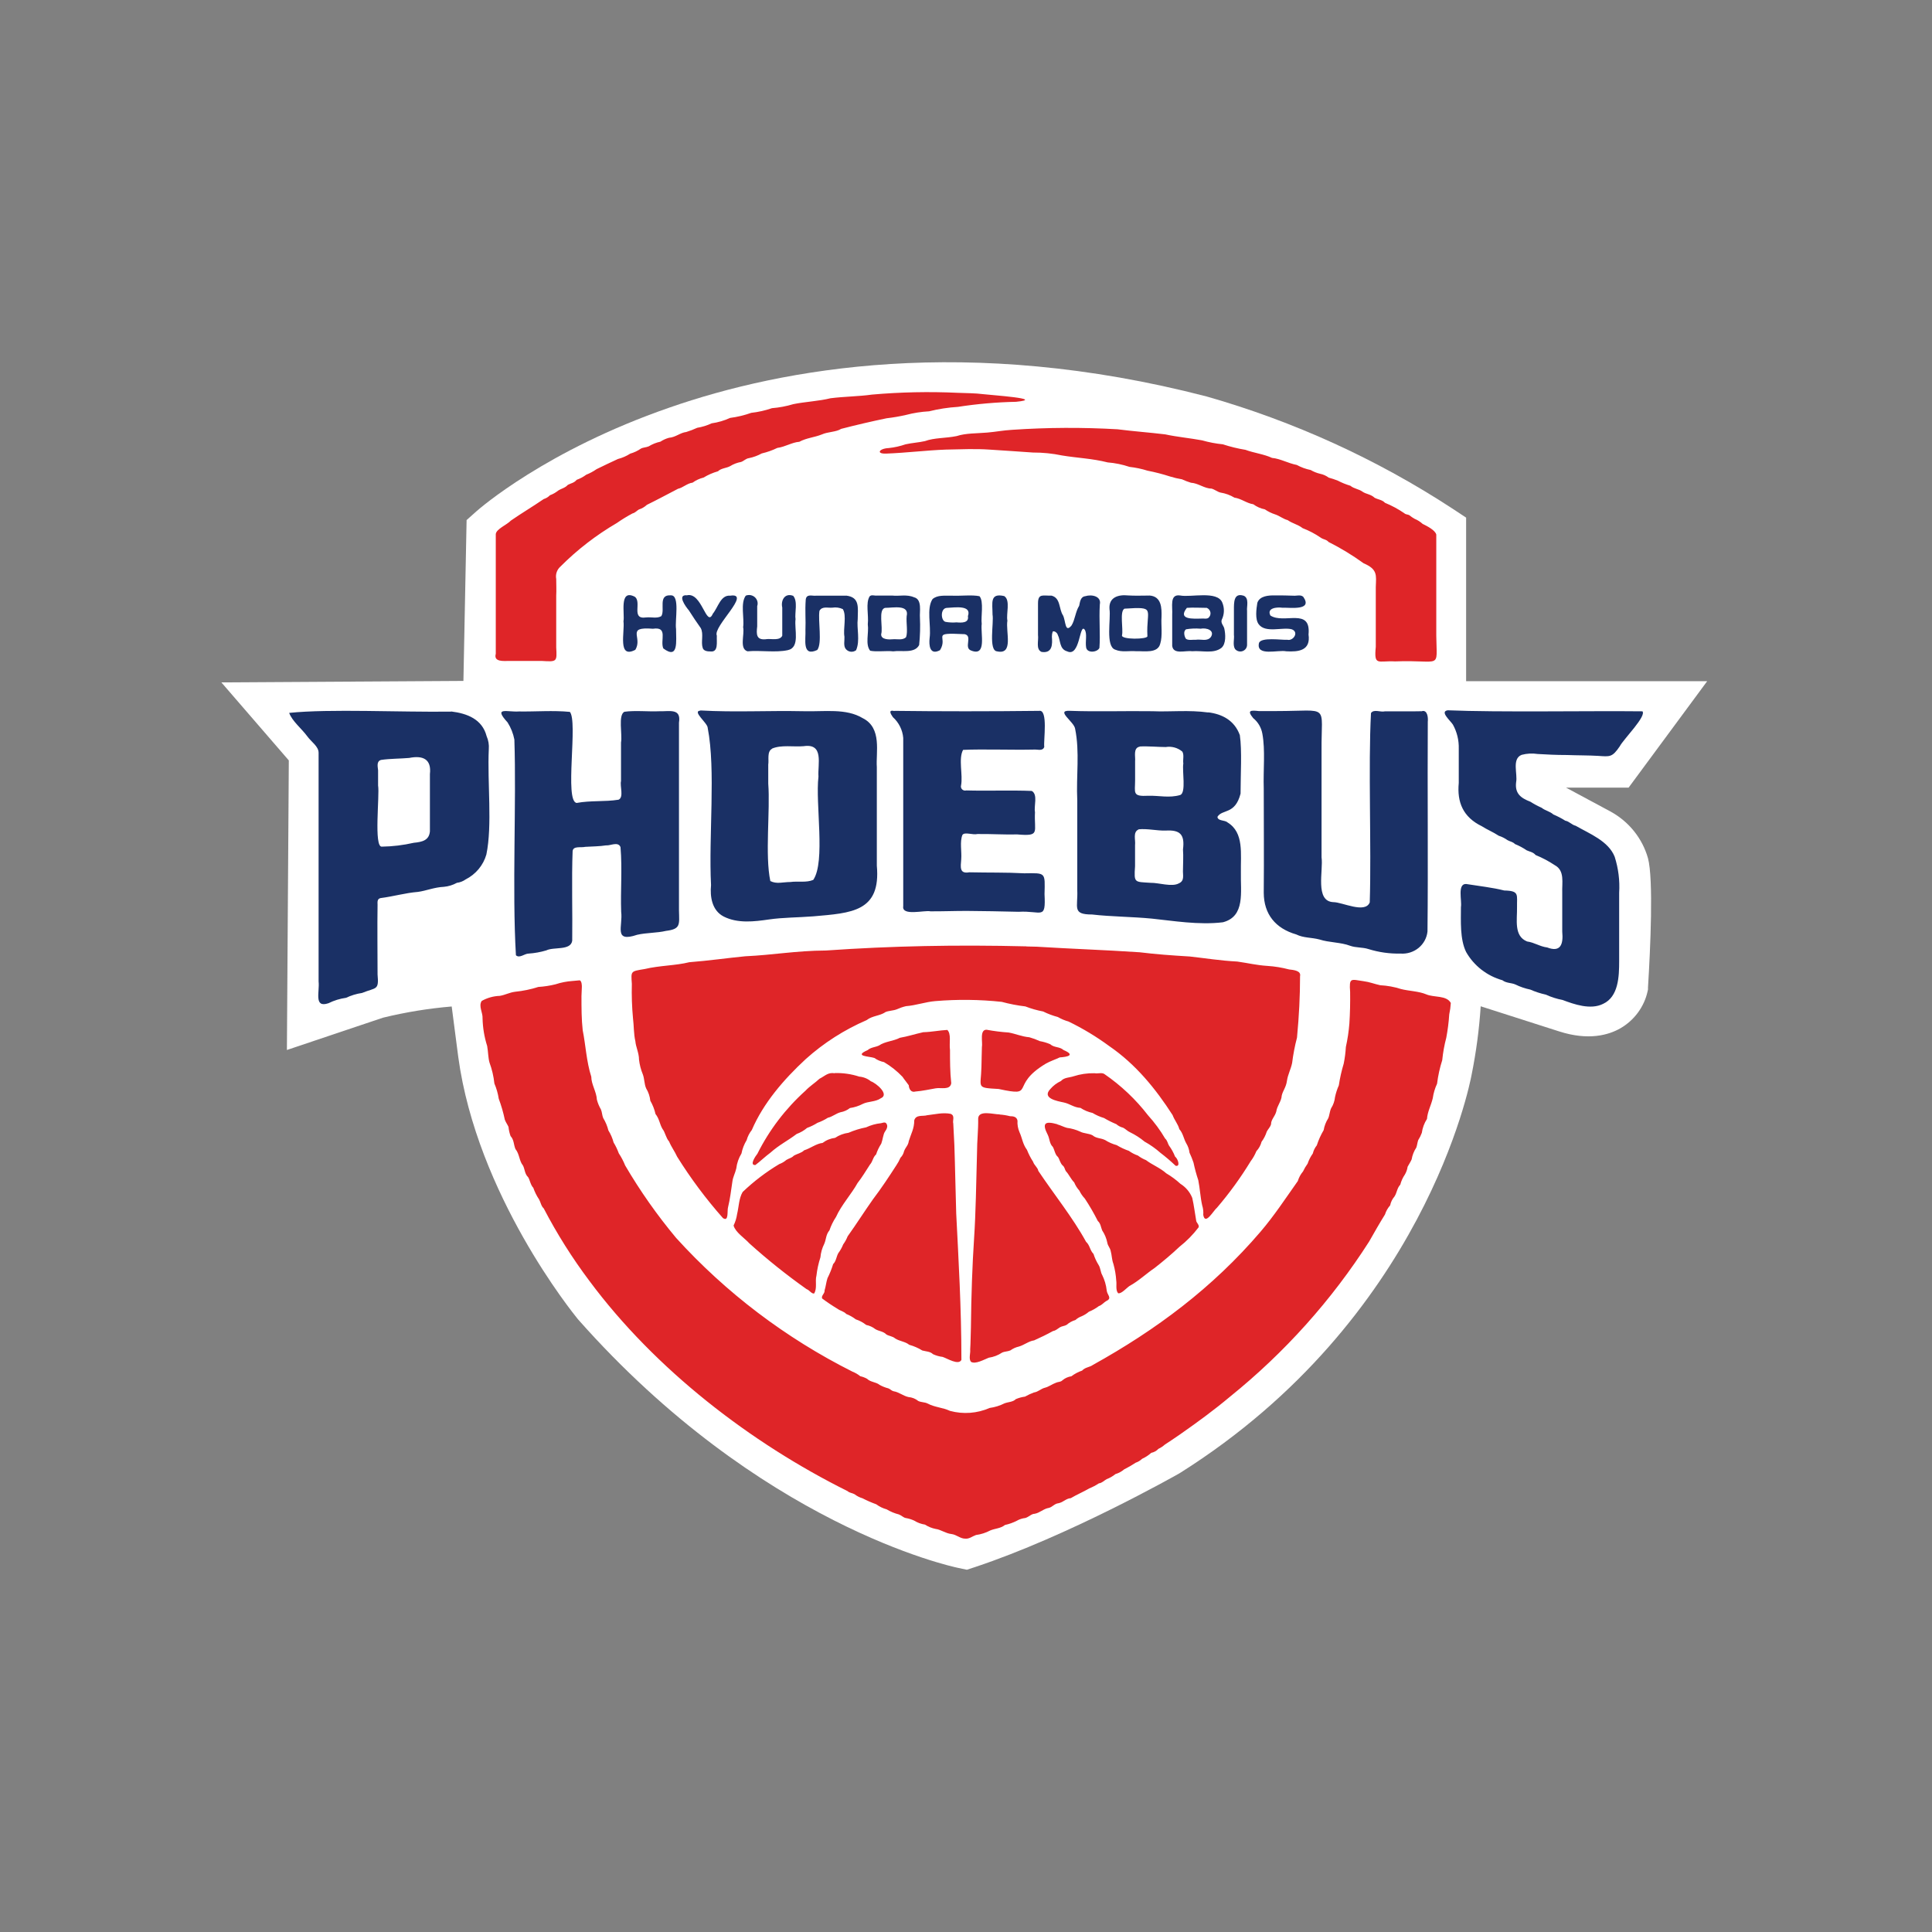
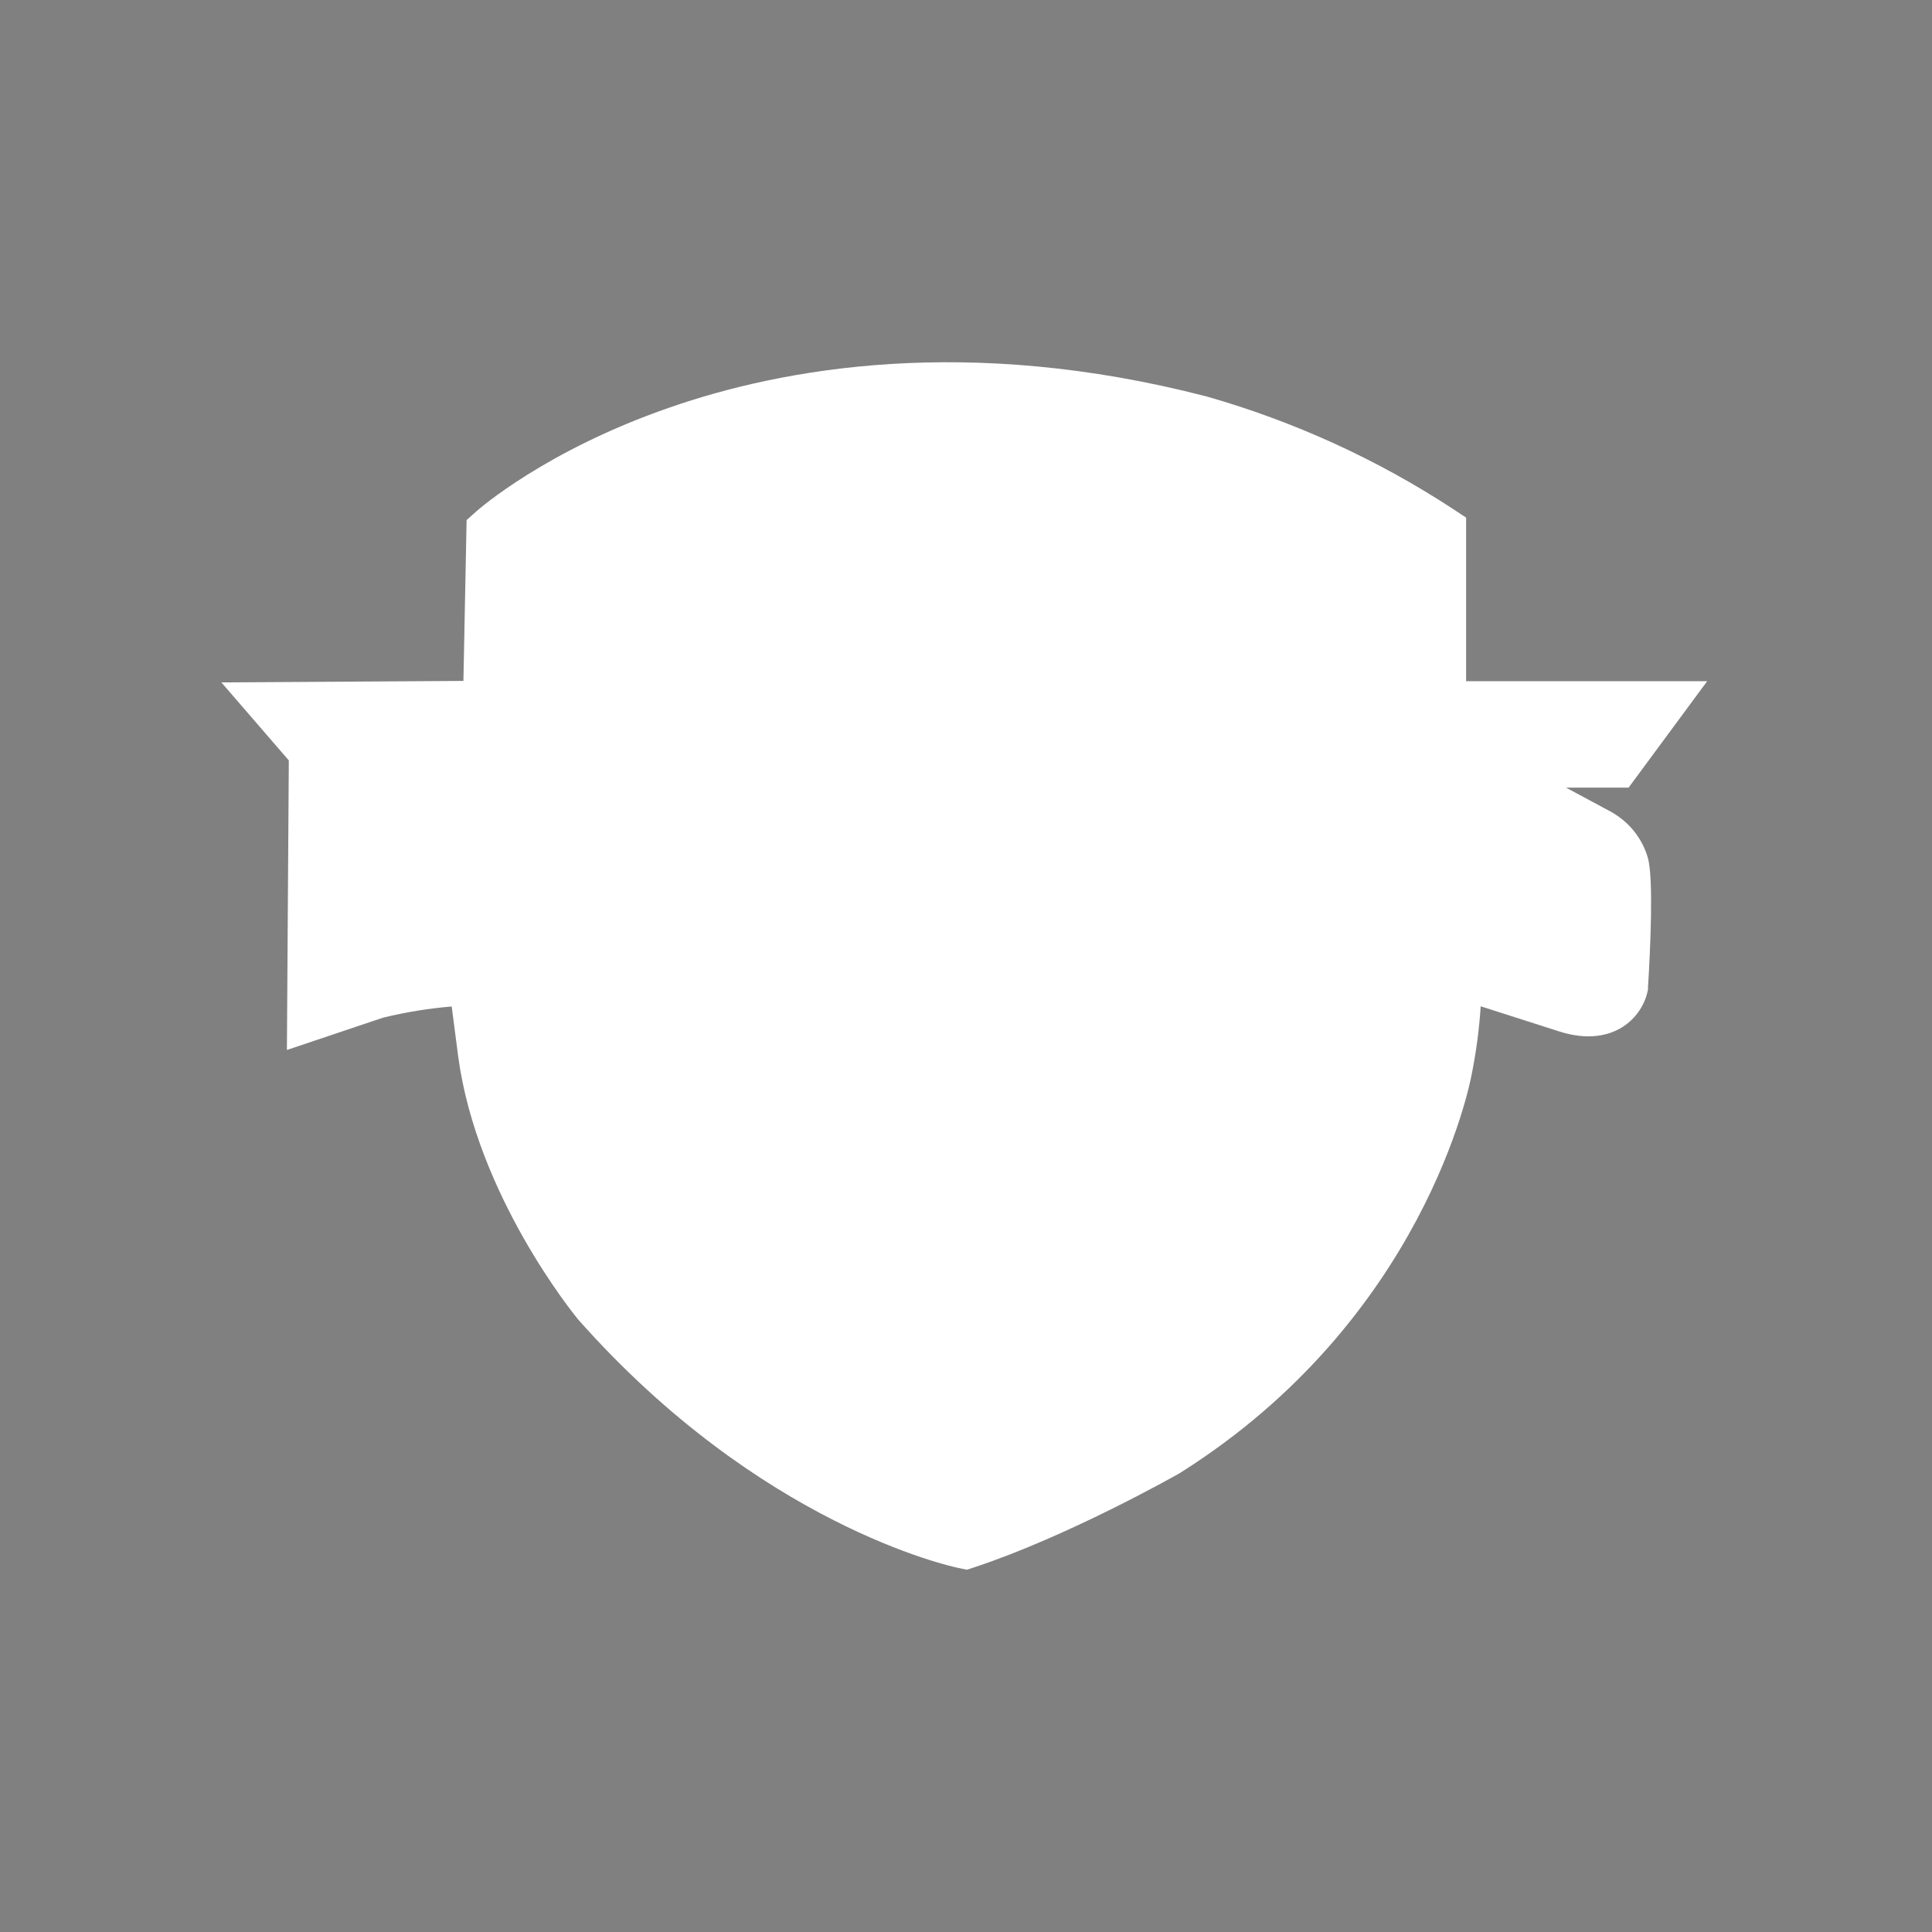
<svg xmlns="http://www.w3.org/2000/svg" width="96" height="96" viewBox="0 0 96 96" fill="none">
  <rect x="0" y="0" width="96" height="96" fill="#808080" stroke="none" />
  <path d="M48.044 78L47.629 77.912C47.229 77.831 37.756 75.766 28.734 65.571L28.698 65.528C28.494 65.276 23.703 59.383 22.77 52.515L22.445 50.012C21.294 50.108 20.153 50.295 19.032 50.568L14.256 52.173L14.351 37.785L11 33.908L23.027 33.835L23.185 25.842L23.677 25.403C23.816 25.282 27.118 22.381 33.263 20.253C38.875 18.299 48.062 16.616 59.957 19.701C64.296 20.938 68.416 22.817 72.173 25.273L72.851 25.721V33.848H84.829L80.924 39.137H77.815L80.014 40.318C80.469 40.565 80.87 40.898 81.192 41.298C81.513 41.699 81.75 42.157 81.888 42.648C82.164 43.688 82.009 47.113 81.888 49.065V49.166L81.867 49.264C81.783 49.643 81.619 50.002 81.387 50.317C81.155 50.632 80.859 50.897 80.517 51.095C79.937 51.427 78.939 51.722 77.467 51.248L73.575 50.002C73.501 51.144 73.35 52.279 73.124 53.402C73.036 53.873 70.768 65.546 58.643 73.185L58.581 73.222C58.359 73.348 53.083 76.328 48.448 77.867L48.044 78Z" fill="white" />
-   <path fill-rule="evenodd" clip-rule="evenodd" d="M34.132 29.58C34.885 29.404 35.099 31.23 35.421 30.494C35.679 30.182 35.81 29.557 36.277 29.6C37.383 29.429 35.405 31.136 35.619 31.585C35.601 31.899 35.712 32.421 35.297 32.37C35.171 32.37 34.957 32.355 34.916 32.189C34.82 31.899 34.975 31.499 34.82 31.209C34.619 30.927 34.416 30.623 34.23 30.33C34.057 30.129 33.635 29.535 34.132 29.58ZM52.243 29.595C52.712 29.711 52.606 30.257 52.82 30.577C52.959 30.849 52.913 31.481 53.243 31.081C53.418 30.802 53.434 30.404 53.624 30.099C53.663 29.922 53.684 29.655 53.923 29.625C54.248 29.522 54.738 29.625 54.65 30.036C54.604 30.809 54.681 31.502 54.63 32.194C54.534 32.413 54.024 32.474 53.97 32.176C53.916 31.879 54.037 31.471 53.89 31.277C53.632 30.973 53.673 32.673 53.026 32.365C52.634 32.255 52.704 31.824 52.565 31.557C52.529 31.419 52.366 31.333 52.307 31.386C52.28 31.467 52.267 31.552 52.268 31.638C52.297 31.998 52.304 32.481 51.753 32.393C51.459 32.262 51.616 31.837 51.578 31.547C51.578 30.937 51.578 30.487 51.578 29.978C51.578 29.469 51.835 29.613 52.243 29.595ZM39.403 29.595C39.661 29.87 39.478 30.459 39.53 30.766C39.463 31.27 39.767 32.172 39.148 32.305C38.529 32.438 37.816 32.305 37.143 32.363C36.725 32.237 37.006 31.527 36.926 31.164C36.991 30.706 36.782 29.983 37.055 29.598C37.131 29.567 37.214 29.558 37.295 29.572C37.376 29.587 37.451 29.623 37.511 29.678C37.571 29.733 37.613 29.803 37.634 29.881C37.654 29.959 37.651 30.04 37.625 30.116C37.625 30.413 37.625 30.842 37.625 31.124C37.581 31.514 37.563 31.839 38.117 31.756C38.308 31.733 38.756 31.847 38.87 31.587C38.87 31.159 38.87 30.643 38.87 30.187C38.79 29.852 38.983 29.449 39.403 29.603V29.595ZM61.785 29.595C62.092 29.713 61.937 30.154 61.966 30.351C61.966 30.897 61.966 31.491 61.966 32.046C61.965 32.114 61.943 32.18 61.903 32.236C61.862 32.291 61.804 32.333 61.738 32.355C61.672 32.377 61.6 32.378 61.533 32.358C61.467 32.338 61.408 32.299 61.365 32.245C61.244 32.043 61.342 31.741 61.313 31.547C61.313 31.194 61.313 30.696 61.313 30.315C61.313 29.935 61.3 29.449 61.785 29.598V29.595ZM31.513 29.635C31.936 29.87 31.317 30.796 32.101 30.68C32.4 30.653 32.632 30.744 32.859 30.617C33.062 30.305 32.673 29.535 33.336 29.582C33.8 29.565 33.526 30.842 33.593 31.252C33.593 31.859 33.725 32.794 32.959 32.219C32.789 31.826 33.217 31.126 32.444 31.242C31.07 31.134 31.956 31.665 31.567 32.29C30.673 32.756 31.052 31.396 30.98 30.872C31.052 30.509 30.758 29.275 31.513 29.638V29.635ZM42.045 29.595C42.726 29.676 42.628 30.174 42.62 30.761C42.563 31.225 42.749 31.829 42.538 32.31C42.5 32.339 42.456 32.361 42.409 32.373C42.362 32.385 42.313 32.389 42.265 32.382C42.217 32.376 42.171 32.36 42.129 32.336C42.088 32.312 42.051 32.28 42.022 32.242C41.901 32.086 41.971 31.824 41.96 31.638C41.886 31.252 42.081 30.587 41.88 30.267C41.721 30.192 41.54 30.166 41.365 30.194C41.133 30.217 40.849 30.109 40.718 30.353C40.641 30.857 40.865 31.957 40.61 32.297C39.836 32.658 40.048 31.764 40.022 31.29C40.045 30.832 39.994 30.376 40.037 29.791C40.074 29.494 40.362 29.62 40.532 29.6C41.069 29.6 41.561 29.595 42.045 29.598V29.595ZM45.427 29.681C45.832 29.791 45.685 30.409 45.711 30.688C45.732 31.143 45.719 31.598 45.672 32.051C45.448 32.486 44.793 32.303 44.383 32.365C44.048 32.325 43.571 32.401 43.239 32.335C42.981 32.02 43.182 31.446 43.12 31.023C43.172 30.542 43.004 29.975 43.211 29.633C43.306 29.535 43.445 29.61 43.587 29.593C43.87 29.593 44.064 29.593 44.337 29.593C44.677 29.635 45.061 29.517 45.427 29.683V29.681ZM57.102 29.59C57.725 29.623 57.728 30.222 57.715 30.668C57.687 31.041 57.774 31.597 57.653 31.98C57.532 32.484 56.854 32.343 56.447 32.358C56.089 32.33 55.748 32.423 55.416 32.282C54.918 32.124 55.207 30.744 55.13 30.267C55.083 29.671 55.578 29.537 56.055 29.587C56.395 29.608 56.73 29.595 57.102 29.593V29.59ZM58.648 29.59C59.164 29.693 60.486 29.338 60.733 29.938C60.791 30.074 60.819 30.222 60.814 30.37C60.81 30.518 60.773 30.663 60.708 30.796C60.646 30.957 60.803 31.093 60.834 31.227C60.898 31.514 60.929 31.983 60.697 32.189C60.303 32.499 59.736 32.318 59.233 32.36C58.901 32.31 58.3 32.544 58.246 32.091C58.246 31.552 58.246 31.066 58.246 30.552C58.274 30.147 58.099 29.502 58.648 29.59ZM64.762 29.66C65.239 30.356 64.118 30.184 63.708 30.197C63.43 30.159 62.935 30.215 63.126 30.585C63.801 31.026 65.151 30.164 65.02 31.529C65.136 32.33 64.525 32.398 63.914 32.363C63.517 32.275 62.404 32.637 62.558 31.952C62.659 31.645 63.68 31.809 63.974 31.791C64.257 31.857 64.559 31.419 64.195 31.272C63.744 31.141 62.888 31.479 62.545 31.02C62.355 30.769 62.427 30.265 62.476 29.955C62.594 29.605 63.038 29.582 63.342 29.585C63.646 29.587 64.012 29.585 64.283 29.6C64.409 29.615 64.639 29.532 64.762 29.66ZM48.67 29.625C48.897 29.877 48.732 30.663 48.781 30.998C48.714 31.476 49.051 32.648 48.25 32.323C47.876 32.184 48.345 31.607 47.938 31.512C46.175 31.424 47.149 31.6 46.708 32.307C46.193 32.582 46.152 32.056 46.193 31.698C46.275 31.088 46.025 30.242 46.337 29.769C46.577 29.557 46.946 29.605 47.26 29.598C47.77 29.62 48.286 29.547 48.67 29.625ZM49.907 29.625C50.217 29.827 49.987 30.517 50.057 30.837C49.964 31.398 50.382 32.552 49.541 32.365C49.108 32.325 49.392 30.927 49.319 30.542C49.317 29.953 49.17 29.449 49.907 29.62V29.625ZM58.975 30.204C59.287 30.179 59.638 30.204 59.965 30.204C60.013 30.225 60.055 30.257 60.087 30.297C60.119 30.338 60.139 30.386 60.147 30.436C60.154 30.487 60.148 30.539 60.129 30.586C60.109 30.634 60.078 30.676 60.037 30.708C59.937 30.766 59.839 30.726 59.72 30.736C59.292 30.744 58.499 30.806 58.975 30.204ZM43.989 30.204C44.381 30.204 45.195 30.021 45.051 30.62C45.023 30.955 45.115 31.376 45.025 31.655C44.87 31.831 44.548 31.746 44.378 31.764C44.208 31.781 43.767 31.799 43.785 31.512C43.888 31.194 43.62 30.26 43.989 30.204ZM47.064 30.204C47.459 30.184 48.296 30.053 48.095 30.617C48.16 30.97 47.758 30.945 47.531 30.925C47.348 30.941 47.164 30.933 46.984 30.9C46.739 30.844 46.714 30.204 47.064 30.204ZM55.864 30.245C57.486 30.139 56.944 30.245 57.014 31.612C57.029 31.776 55.676 31.791 55.753 31.562C55.82 31.262 55.63 30.391 55.864 30.252V30.245ZM58.921 31.272C59.164 31.23 59.412 31.219 59.659 31.24C59.952 31.182 60.367 31.32 60.174 31.643C59.994 31.895 59.676 31.748 59.426 31.789C59.308 31.776 59.048 31.837 58.929 31.741C58.854 31.64 58.785 31.376 58.924 31.28L58.921 31.272ZM52.31 31.393C52.31 31.393 52.307 31.401 52.312 31.401L52.31 31.393ZM34.8 35.302C36.532 35.4 38.13 35.302 39.955 35.34C40.971 35.367 42.04 35.186 42.868 35.685C43.842 36.168 43.515 37.4 43.569 38.115C43.569 38.893 43.569 39.611 43.569 40.402C43.569 41.193 43.569 42.228 43.569 43.014C43.778 45.313 42.303 45.366 40.419 45.532C39.607 45.595 38.921 45.585 38.205 45.688C37.488 45.792 36.658 45.897 35.96 45.542C35.372 45.24 35.276 44.55 35.331 43.981C35.207 41.528 35.573 38.261 35.166 36.173C35.173 35.932 34.367 35.337 34.802 35.31L34.8 35.302ZM28.309 35.365C28.737 35.813 28.031 39.815 28.654 39.898C29.358 39.767 30.041 39.848 30.735 39.737C31.011 39.616 30.794 39.062 30.858 38.813C30.858 38.203 30.858 37.518 30.858 36.891C30.933 36.513 30.701 35.511 31.031 35.367C31.547 35.292 32.243 35.367 32.74 35.342C33.271 35.357 33.856 35.176 33.738 35.906C33.738 36.931 33.738 37.669 33.738 38.475C33.738 39.394 33.738 40.317 33.738 41.246C33.738 42.22 33.738 43.245 33.738 44.24C33.738 44.56 33.738 44.925 33.738 45.248C33.753 45.945 33.83 46.164 33.093 46.255C32.652 46.361 32.121 46.343 31.66 46.449C30.467 46.852 30.959 46.028 30.866 45.306C30.828 44.25 30.925 43.188 30.833 42.094C30.717 41.795 30.317 42.034 30.113 42.006C29.807 42.057 29.41 42.059 29.082 42.079C28.866 42.132 28.477 42.019 28.453 42.296C28.399 43.618 28.453 45.454 28.433 46.744C28.358 47.247 27.518 47.038 27.144 47.225C26.859 47.31 26.565 47.363 26.268 47.383C26.059 47.383 25.817 47.635 25.636 47.466C25.443 44.192 25.664 39.923 25.559 36.748C25.501 36.446 25.386 36.157 25.221 35.896C24.492 35.098 25.201 35.393 25.786 35.352C26.618 35.365 27.484 35.292 28.312 35.373L28.309 35.365ZM81.605 35.337C81.845 35.566 80.667 36.73 80.486 37.083C80.11 37.637 79.999 37.599 79.406 37.559C78.957 37.531 78.357 37.536 77.859 37.516C77.31 37.516 76.893 37.493 76.403 37.465C76.138 37.424 75.868 37.439 75.609 37.508C75.112 37.705 75.416 38.453 75.336 38.861C75.264 39.43 75.568 39.654 76.045 39.838C76.223 39.952 76.41 40.052 76.604 40.138C76.784 40.284 77.009 40.311 77.187 40.472C77.393 40.558 77.591 40.661 77.779 40.78C77.975 40.812 78.102 40.989 78.295 41.032C78.983 41.429 79.921 41.787 80.233 42.573C80.417 43.152 80.493 43.759 80.455 44.364C80.455 44.95 80.455 45.575 80.455 46.106V47.761C80.455 48.517 80.424 49.524 79.661 49.879C79.035 50.197 78.205 49.899 77.643 49.688C77.356 49.634 77.077 49.545 76.813 49.423C76.547 49.366 76.288 49.281 76.04 49.172C75.784 49.119 75.536 49.035 75.302 48.92C75.101 48.829 74.849 48.859 74.655 48.708C73.888 48.492 73.239 47.988 72.851 47.305C72.537 46.671 72.593 45.749 72.593 45.069C72.65 44.754 72.403 43.908 72.851 43.925C73.506 44.029 74.186 44.104 74.743 44.248C75.516 44.263 75.367 44.462 75.38 45.079C75.392 45.696 75.212 46.514 75.88 46.781C76.248 46.832 76.511 47.033 76.88 47.079C77.535 47.33 77.689 46.94 77.627 46.293C77.627 45.714 77.627 45.091 77.627 44.364C77.607 43.86 77.764 43.263 77.254 42.989C76.955 42.79 76.636 42.621 76.302 42.485C76.179 42.336 76.014 42.324 75.862 42.253C75.68 42.129 75.484 42.024 75.279 41.941C75.163 41.822 75.037 41.822 74.908 41.747C74.775 41.652 74.628 41.578 74.472 41.528C74.189 41.341 73.903 41.23 73.629 41.054C72.691 40.598 72.395 39.855 72.485 38.904C72.485 38.332 72.485 37.75 72.485 37.203C72.497 36.786 72.397 36.372 72.194 36.005C72.06 35.798 71.531 35.357 71.936 35.294C74.47 35.4 78.981 35.315 81.607 35.345L81.605 35.337ZM44.438 35.322C46.641 35.35 49.234 35.35 51.632 35.322C52.093 35.236 51.843 36.808 51.889 37.113C51.815 37.332 51.58 37.236 51.389 37.246C50.309 37.271 48.827 37.216 47.855 37.261C47.613 37.702 47.855 38.508 47.755 39.024C47.745 39.059 47.744 39.096 47.754 39.131C47.763 39.166 47.782 39.199 47.808 39.224C47.834 39.25 47.867 39.268 47.903 39.277C47.939 39.286 47.977 39.286 48.013 39.276C49 39.306 50.309 39.259 51.268 39.301C51.585 39.483 51.364 40.057 51.428 40.352C51.374 41.359 51.717 41.563 50.544 41.462C49.977 41.48 49.255 41.434 48.572 41.442C48.33 41.5 47.933 41.324 47.822 41.487C47.683 41.827 47.794 42.311 47.763 42.696C47.732 43.082 47.665 43.432 48.162 43.344C49.142 43.366 49.967 43.344 50.897 43.394C51.974 43.381 51.928 43.331 51.902 44.429C51.969 45.739 51.768 45.24 50.614 45.306C49.68 45.285 48.868 45.268 48.036 45.263C47.407 45.263 46.791 45.288 46.231 45.283C45.948 45.215 44.801 45.535 44.881 45.031C44.881 42.573 44.881 39.43 44.881 36.667C44.848 36.271 44.664 35.902 44.365 35.632C44.236 35.448 44.141 35.259 44.44 35.33L44.438 35.322ZM60.035 35.395C60.721 35.481 61.339 35.788 61.607 36.529C61.718 37.284 61.643 38.501 61.643 39.435C61.37 40.495 60.736 40.19 60.494 40.588C60.512 40.807 60.855 40.737 60.994 40.865C61.826 41.369 61.641 42.437 61.659 43.354C61.636 44.306 61.888 45.535 60.767 45.827C59.568 45.975 58.259 45.749 57.241 45.646C56.261 45.55 55.207 45.55 54.264 45.441C53.258 45.441 53.568 45.091 53.529 44.23C53.529 42.8 53.529 41.165 53.529 39.78C53.47 38.536 53.66 37.382 53.421 36.206C53.367 35.861 52.446 35.294 53.142 35.32C54.477 35.37 55.916 35.32 57.267 35.34C58.145 35.378 59.073 35.269 60.037 35.403L60.035 35.395ZM70.665 35.332C70.923 35.277 70.969 35.637 70.946 35.864C70.925 39.105 70.967 43.041 70.931 46.285C70.898 46.603 70.74 46.895 70.489 47.101C70.239 47.306 69.916 47.407 69.59 47.383C69.051 47.395 68.514 47.319 68 47.159C67.698 47.061 67.384 47.101 67.082 46.993C66.629 46.819 66.036 46.837 65.567 46.683C65.157 46.575 64.775 46.613 64.409 46.431C63.378 46.134 62.801 45.424 62.795 44.364C62.811 42.538 62.795 41.017 62.795 39.191C62.765 38.256 62.878 37.274 62.726 36.458C62.673 36.154 62.512 35.879 62.27 35.682C61.95 35.292 62.143 35.289 62.543 35.332C62.816 35.332 63.164 35.332 63.432 35.332C66.113 35.332 65.646 34.934 65.667 37.304V42.596C65.765 43.25 65.322 44.792 66.257 44.827C66.703 44.827 67.832 45.411 68.062 44.84C68.149 42.097 67.982 38.062 68.124 35.431C68.27 35.219 68.598 35.405 68.822 35.345C69.451 35.34 70.075 35.355 70.668 35.34L70.665 35.332ZM22.417 35.352C23.221 35.451 23.963 35.74 24.18 36.581C24.269 36.783 24.306 37.004 24.288 37.224C24.211 38.898 24.471 41.001 24.167 42.462C24.091 42.726 23.96 42.972 23.783 43.185C23.605 43.398 23.385 43.573 23.136 43.699C23.008 43.79 22.859 43.848 22.703 43.867C22.503 43.977 22.283 44.045 22.056 44.066C21.576 44.087 21.172 44.265 20.767 44.318C20.135 44.369 19.563 44.542 18.906 44.626C18.733 44.666 18.759 44.834 18.761 44.955C18.743 46.036 18.761 47.454 18.761 48.418C18.834 49.229 18.7 49.05 17.988 49.34C17.713 49.38 17.447 49.461 17.197 49.58C16.892 49.622 16.597 49.713 16.323 49.849C15.578 50.101 15.89 49.285 15.831 48.768C15.831 48.159 15.831 47.338 15.831 46.809C15.831 45.414 15.831 44.039 15.831 42.601C15.831 40.873 15.831 39.108 15.831 37.407C15.831 37.085 15.475 36.871 15.274 36.594C14.988 36.201 14.519 35.838 14.369 35.423C16.4 35.214 19.875 35.395 22.419 35.36L22.417 35.352ZM52.861 35.39V35.405C52.861 35.405 52.864 35.405 52.864 35.4L52.861 35.39ZM38.364 37.196C38.826 37.002 39.421 37.12 39.927 37.078C40.958 36.921 40.625 37.969 40.669 38.589C40.507 39.939 41.027 42.812 40.411 43.721C40.066 43.87 39.638 43.774 39.272 43.827C38.898 43.827 38.596 43.941 38.277 43.779C38.004 42.49 38.277 40.266 38.174 38.939C38.174 38.634 38.174 38.337 38.174 37.989C38.215 37.76 38.099 37.342 38.367 37.203L38.364 37.196ZM56.635 37.093C57.04 37.07 57.568 37.12 57.924 37.12C58.07 37.096 58.22 37.104 58.362 37.143C58.505 37.182 58.637 37.252 58.749 37.347C58.847 37.513 58.769 37.742 58.798 37.941C58.733 38.304 58.95 39.395 58.643 39.503C58.107 39.664 57.591 39.526 57.065 39.541C56.248 39.586 56.403 39.4 56.403 38.765V37.815C56.429 37.611 56.29 37.156 56.638 37.1L56.635 37.093ZM18.937 37.76C19.367 37.695 19.898 37.7 20.331 37.662C21.007 37.526 21.45 37.715 21.362 38.465C21.362 39.646 21.362 40.228 21.362 41.311C21.321 41.757 20.983 41.837 20.558 41.878C20.04 41.996 19.51 42.061 18.978 42.069C18.56 42.127 18.872 39.498 18.787 39.032C18.787 38.808 18.787 38.528 18.787 38.276C18.772 38.102 18.694 37.825 18.937 37.76ZM56.571 41.208C57.029 41.165 57.465 41.281 57.911 41.271C58.63 41.228 58.88 41.452 58.782 42.21C58.808 42.563 58.782 42.888 58.782 43.203C58.761 43.467 58.883 43.759 58.578 43.893C58.233 44.087 57.566 43.857 57.174 43.867C56.375 43.812 56.341 43.893 56.4 43.044C56.4 42.669 56.4 42.366 56.4 41.996C56.434 41.732 56.277 41.344 56.578 41.215L56.571 41.208Z" fill="#1A3065" />
-   <path fill-rule="evenodd" clip-rule="evenodd" d="M47.599 19.519C48.043 19.537 48.455 19.534 48.85 19.585C49.244 19.635 51.994 19.816 50.489 19.965C49.521 19.985 48.556 20.069 47.599 20.217C47.115 20.247 46.634 20.321 46.164 20.438C45.778 20.459 45.395 20.519 45.022 20.617C44.702 20.691 44.379 20.746 44.053 20.784C43.297 20.941 42.544 21.117 41.797 21.31C41.539 21.474 41.137 21.451 40.838 21.587C40.47 21.735 40.065 21.761 39.719 21.952C39.346 21.98 39.024 22.204 38.624 22.257C38.378 22.377 38.118 22.469 37.851 22.531C37.651 22.641 37.435 22.72 37.212 22.765C37.057 22.788 36.974 22.899 36.825 22.954C36.629 22.989 36.441 23.061 36.273 23.166C36.09 23.264 35.835 23.262 35.675 23.418C35.423 23.489 35.182 23.595 34.959 23.73C34.762 23.779 34.577 23.864 34.415 23.982C34.141 24.017 33.935 24.234 33.69 24.287C33.144 24.571 32.659 24.833 32.144 25.085C32.03 25.191 31.894 25.27 31.744 25.317C31.641 25.377 31.564 25.48 31.43 25.511C31.163 25.653 30.904 25.811 30.657 25.984C29.63 26.584 28.687 27.311 27.852 28.148C27.765 28.224 27.7 28.32 27.662 28.429C27.625 28.537 27.616 28.652 27.638 28.765C27.638 29.029 27.654 29.334 27.638 29.601C27.638 30.455 27.638 31.424 27.638 32.167C27.677 32.88 27.684 32.89 26.924 32.842C26.409 32.842 25.847 32.842 25.29 32.842C25.032 32.842 24.517 32.903 24.635 32.487C24.635 32.137 24.635 31.86 24.635 31.52C24.635 30.646 24.635 29.933 24.635 29.13C24.635 28.268 24.635 27.457 24.635 26.538C24.658 26.286 25.189 26.077 25.385 25.868C25.939 25.485 26.465 25.176 27.017 24.798C27.135 24.762 27.242 24.697 27.326 24.609C27.472 24.555 27.608 24.479 27.728 24.382C27.904 24.267 28.071 24.254 28.215 24.093C28.38 24.005 28.52 24.002 28.656 23.841C28.826 23.781 28.985 23.696 29.128 23.589C29.31 23.517 29.483 23.424 29.643 23.312C29.994 23.14 30.348 22.971 30.703 22.808C30.921 22.752 31.128 22.662 31.316 22.541C31.506 22.487 31.686 22.402 31.847 22.29C31.951 22.232 32.105 22.234 32.234 22.179C32.412 22.07 32.609 21.991 32.814 21.947C32.945 21.86 33.09 21.795 33.242 21.753C33.574 21.728 33.796 21.501 34.098 21.466C34.285 21.409 34.467 21.339 34.644 21.257C34.892 21.216 35.134 21.142 35.361 21.035C35.678 20.99 35.988 20.899 36.278 20.766C36.636 20.719 36.988 20.635 37.328 20.514C37.679 20.475 38.025 20.397 38.358 20.282C38.72 20.253 39.077 20.185 39.423 20.081C39.982 19.965 40.712 19.93 41.266 19.789C41.957 19.701 42.697 19.698 43.328 19.607C44.748 19.482 46.175 19.453 47.599 19.519ZM55.536 21.332C56.333 21.433 57.083 21.486 57.9 21.584C58.469 21.708 59.14 21.771 59.732 21.881C60.069 21.978 60.414 22.043 60.764 22.078C61.13 22.198 61.506 22.29 61.887 22.352C62.297 22.506 62.815 22.567 63.207 22.753C63.62 22.791 64.004 23.02 64.437 23.103C64.652 23.221 64.885 23.306 65.127 23.355C65.272 23.439 65.428 23.502 65.591 23.541C65.748 23.572 65.895 23.637 66.022 23.733C66.176 23.774 66.328 23.825 66.476 23.884C66.675 23.987 66.883 24.072 67.099 24.136C67.282 24.289 67.522 24.299 67.697 24.428C67.873 24.556 68.112 24.551 68.303 24.733C68.468 24.823 68.68 24.831 68.819 24.984C69.156 25.122 69.478 25.295 69.778 25.501C69.855 25.576 69.955 25.553 70.035 25.604C70.115 25.671 70.201 25.73 70.293 25.78C70.439 25.841 70.574 25.926 70.69 26.032C70.917 26.143 71.309 26.342 71.368 26.561C71.368 27.704 71.368 28.772 71.368 29.885C71.368 30.45 71.368 30.981 71.368 31.588C71.389 33.311 71.659 32.774 69.319 32.865C68.466 32.819 68.267 33.117 68.362 32.139C68.362 31.636 68.362 31.009 68.362 30.432C68.362 30.006 68.362 29.626 68.362 29.16C68.383 28.576 68.458 28.289 67.757 27.989C67.206 27.59 66.623 27.236 66.014 26.929C65.906 26.798 65.757 26.813 65.62 26.712C65.343 26.522 65.043 26.365 64.728 26.244C64.493 26.06 64.236 26.02 63.98 25.843C63.764 25.79 63.586 25.634 63.364 25.561C63.181 25.502 63.008 25.417 62.849 25.309C62.641 25.268 62.446 25.182 62.277 25.057C61.944 25.007 61.679 24.775 61.338 24.727C61.128 24.601 60.894 24.515 60.65 24.476C60.511 24.45 60.338 24.309 60.194 24.277C59.849 24.277 59.539 24.007 59.178 23.987C59.025 23.94 58.875 23.883 58.73 23.816C58.53 23.783 58.333 23.737 58.139 23.677C57.773 23.558 57.399 23.462 57.021 23.388C56.729 23.296 56.428 23.233 56.124 23.199C55.774 23.081 55.41 23.006 55.041 22.977C54.268 22.781 53.536 22.758 52.773 22.632C52.298 22.533 51.815 22.484 51.329 22.486C50.618 22.433 49.857 22.388 49.159 22.34C48.46 22.292 47.77 22.325 47.001 22.34C46.045 22.375 45.035 22.501 44.035 22.539C43.519 22.559 43.679 22.287 44.158 22.264C44.444 22.234 44.725 22.171 44.996 22.078C45.303 22.008 45.661 21.987 45.957 21.919C46.432 21.745 46.989 21.781 47.538 21.668C47.989 21.519 48.545 21.539 49.058 21.494C49.458 21.461 49.852 21.383 50.285 21.358C52.038 21.238 53.796 21.23 55.549 21.332H55.536ZM50.999 47.029C51.154 47.029 51.342 47.041 51.515 47.041C53.206 47.147 54.866 47.2 56.629 47.318C57.48 47.422 58.204 47.472 59.121 47.528C59.895 47.613 60.627 47.734 61.483 47.779C62.057 47.86 62.429 47.961 62.988 47.996C63.347 48.02 63.703 48.078 64.05 48.17C64.269 48.197 64.663 48.228 64.599 48.507C64.599 49.499 64.55 50.469 64.447 51.56C64.338 51.974 64.257 52.395 64.205 52.819C64.138 53.144 63.993 53.386 63.947 53.71C63.901 54.035 63.746 54.191 63.689 54.438C63.674 54.725 63.457 54.942 63.416 55.237C63.344 55.489 63.158 55.627 63.158 55.859C63.127 56 63.001 56.111 62.944 56.231C62.887 56.412 62.8 56.582 62.686 56.735C62.641 56.909 62.553 57.069 62.429 57.201C62.356 57.38 62.26 57.55 62.143 57.705C61.649 58.515 61.091 59.286 60.472 60.009C60.3 60.143 59.885 60.916 59.789 60.367C59.802 60.206 59.784 60.045 59.735 59.891C59.645 59.495 59.624 59.05 59.542 58.644C59.446 58.357 59.367 58.064 59.304 57.768C59.248 57.601 59.181 57.437 59.106 57.277C59.087 57.113 59.032 56.955 58.946 56.813C58.817 56.592 58.786 56.31 58.601 56.108C58.536 55.856 58.359 55.662 58.266 55.408C57.431 54.111 56.443 52.889 55.118 51.98C54.484 51.513 53.806 51.104 53.095 50.759C52.909 50.707 52.73 50.632 52.564 50.535C52.311 50.468 52.066 50.376 51.832 50.26C51.53 50.203 51.234 50.119 50.948 50.008C50.552 49.962 50.161 49.886 49.778 49.782C48.681 49.664 47.575 49.652 46.475 49.744C45.988 49.784 45.514 49.958 45.017 49.996C44.862 50.032 44.712 50.084 44.568 50.149C44.398 50.222 44.143 50.22 43.991 50.293C43.733 50.479 43.344 50.467 43.065 50.688C41.955 51.167 40.933 51.821 40.039 52.623C38.938 53.642 37.931 54.813 37.358 56.148C37.239 56.298 37.151 56.469 37.101 56.652C36.976 56.858 36.889 57.082 36.843 57.317C36.704 57.544 36.617 57.797 36.585 58.06C36.531 58.299 36.42 58.481 36.392 58.712C36.327 59.148 36.273 59.599 36.18 59.971C36.118 60.16 36.229 60.727 35.923 60.526C35.079 59.572 34.318 58.552 33.647 57.476C33.525 57.206 33.358 56.992 33.247 56.72C33.087 56.544 33.056 56.267 32.92 56.098C32.778 55.861 32.765 55.594 32.572 55.355C32.52 55.124 32.433 54.901 32.314 54.695C32.291 54.479 32.221 54.27 32.108 54.083C32.01 53.867 32.028 53.617 31.943 53.388C31.845 53.151 31.781 52.902 31.752 52.648C31.752 52.325 31.59 52.008 31.572 51.743C31.486 51.386 31.499 50.945 31.453 50.595C31.4 50.027 31.381 49.457 31.396 48.888C31.352 48.24 31.329 48.268 32.036 48.15C32.783 47.971 33.567 47.983 34.25 47.812C35.229 47.736 36.139 47.603 37.028 47.517C38.441 47.452 39.524 47.24 41.042 47.23C44.292 47.004 47.494 46.938 51.012 47.024L50.999 47.029ZM28.801 48.711C28.911 48.736 28.917 48.993 28.911 49.066C28.911 49.212 28.893 49.351 28.893 49.497C28.893 50.099 28.893 50.64 28.955 51.197C29.102 51.917 29.136 52.738 29.381 53.504C29.381 53.882 29.638 54.244 29.659 54.642C29.703 54.811 29.77 54.972 29.857 55.123C29.917 55.252 29.917 55.431 29.973 55.554C30.09 55.746 30.177 55.954 30.231 56.171C30.347 56.356 30.434 56.558 30.489 56.768C30.593 56.939 30.68 57.119 30.747 57.307C30.873 57.497 30.979 57.7 31.064 57.911C31.805 59.177 32.652 60.38 33.595 61.51C36.07 64.237 39.042 66.49 42.359 68.157C42.499 68.212 42.63 68.288 42.746 68.383C42.863 68.409 42.976 68.452 43.081 68.509C43.264 68.688 43.522 68.663 43.707 68.814C43.845 68.891 43.992 68.949 44.145 68.988C44.256 69.033 44.292 69.104 44.403 69.131C44.661 69.169 44.877 69.361 45.138 69.418C45.319 69.433 45.491 69.501 45.63 69.615C45.774 69.683 45.942 69.668 46.089 69.738C46.447 69.932 46.831 69.932 47.205 70.106C47.86 70.284 48.557 70.232 49.177 69.96C49.432 69.925 49.68 69.849 49.909 69.733C50.1 69.658 50.332 69.67 50.476 69.522C50.62 69.46 50.773 69.418 50.93 69.398C51.072 69.318 51.22 69.249 51.373 69.192C51.595 69.159 51.721 69.005 51.917 68.957C52.113 68.91 52.278 68.776 52.474 68.706C52.579 68.655 52.693 68.683 52.791 68.587C52.917 68.48 53.072 68.41 53.237 68.386C53.398 68.264 53.578 68.168 53.77 68.104C53.912 67.938 54.149 67.94 54.306 67.822C57.444 66.079 60.248 63.996 62.635 61.203C63.313 60.41 63.87 59.559 64.488 58.685C64.54 58.511 64.628 58.349 64.746 58.209C64.81 58.072 64.886 57.943 64.975 57.821C65.035 57.641 65.122 57.471 65.233 57.317C65.268 57.169 65.336 57.031 65.432 56.911C65.516 56.648 65.63 56.395 65.772 56.156C65.807 55.949 65.883 55.75 65.996 55.572C66.061 55.433 66.068 55.232 66.143 55.068C66.25 54.901 66.316 54.712 66.336 54.516C66.378 54.316 66.441 54.12 66.525 53.932C66.58 53.566 66.662 53.204 66.769 52.849C66.824 52.577 66.859 52.302 66.875 52.026C66.96 51.64 67.019 51.25 67.05 50.857C67.084 50.338 67.094 49.819 67.087 49.291C67.032 48.56 67.123 48.663 67.751 48.754C68.056 48.794 68.282 48.89 68.584 48.956C68.935 48.974 69.282 49.037 69.615 49.144C69.999 49.245 70.499 49.25 70.876 49.411C71.252 49.572 71.878 49.447 72.09 49.837C72.079 50.028 72.053 50.217 72.012 50.404C71.987 50.793 71.937 51.181 71.865 51.565C71.768 51.93 71.701 52.302 71.664 52.678C71.542 53.06 71.456 53.452 71.407 53.849C71.3 54.079 71.228 54.322 71.193 54.572C71.102 54.95 70.935 55.227 70.906 55.599C70.77 55.809 70.683 56.046 70.649 56.292C70.602 56.419 70.541 56.542 70.468 56.657C70.427 56.781 70.417 56.909 70.376 57.022C70.258 57.2 70.179 57.4 70.144 57.609C70.084 57.75 70.017 57.833 69.943 57.977C69.924 58.112 69.878 58.243 69.808 58.362C69.702 58.516 69.625 58.686 69.579 58.866C69.414 59.037 69.414 59.274 69.288 59.458C69.18 59.583 69.108 59.733 69.076 59.893C68.959 60.025 68.871 60.18 68.819 60.347C68.561 60.762 68.29 61.233 68.03 61.694C66.166 64.609 63.834 67.21 61.122 69.398C60.305 70.083 59.516 70.657 58.624 71.282C58.366 71.458 58.108 71.635 57.874 71.786C57.781 71.869 57.676 71.939 57.562 71.992C57.467 72.094 57.342 72.163 57.204 72.191C57.069 72.313 56.914 72.413 56.748 72.489C56.659 72.575 56.552 72.641 56.433 72.68C56.248 72.802 56.056 72.913 55.858 73.012C55.733 73.12 55.585 73.2 55.425 73.247C55.295 73.353 55.148 73.438 54.989 73.498C54.863 73.566 54.76 73.69 54.603 73.707C54.452 73.806 54.291 73.891 54.123 73.959C53.835 74.128 53.497 74.269 53.206 74.443C52.966 74.458 52.837 74.649 52.592 74.695C52.396 74.715 52.291 74.886 52.118 74.926C51.86 74.964 51.662 75.178 51.409 75.219C51.252 75.219 51.126 75.375 50.95 75.428C50.801 75.444 50.657 75.49 50.528 75.564C50.342 75.66 50.143 75.731 49.937 75.775C49.721 75.951 49.44 75.946 49.2 76.05C48.981 76.165 48.743 76.241 48.496 76.274C48.313 76.337 48.169 76.473 47.963 76.455C47.705 76.455 47.538 76.254 47.264 76.223C46.991 76.193 46.736 75.999 46.491 75.972C46.302 75.934 46.123 75.862 45.963 75.757C45.771 75.728 45.588 75.66 45.424 75.558C45.292 75.497 45.153 75.454 45.009 75.43C44.893 75.412 44.795 75.299 44.663 75.251C44.45 75.197 44.246 75.112 44.058 74.999C43.871 74.948 43.696 74.863 43.542 74.748C43.308 74.663 43.08 74.564 42.859 74.45C42.716 74.408 42.582 74.34 42.465 74.249C42.346 74.181 42.207 74.183 42.119 74.095C37.297 71.698 32.559 68.051 29.288 63.648C28.432 62.509 27.673 61.304 27.017 60.044C26.888 59.931 26.865 59.735 26.787 59.599C26.666 59.419 26.569 59.224 26.499 59.02C26.36 58.879 26.334 58.637 26.241 58.491C26.071 58.339 26.076 58.072 25.983 57.909C25.798 57.69 25.816 57.342 25.612 57.095C25.519 56.874 25.545 56.639 25.37 56.451C25.317 56.303 25.282 56.15 25.267 55.995C25.225 55.892 25.133 55.771 25.084 55.637C25.01 55.283 24.909 54.934 24.782 54.594C24.743 54.335 24.67 54.081 24.566 53.839C24.528 53.484 24.447 53.135 24.323 52.799C24.254 52.559 24.261 52.275 24.207 51.975C24.066 51.531 23.989 51.07 23.978 50.605C23.996 50.313 23.766 49.993 23.936 49.736C24.21 49.581 24.518 49.495 24.834 49.484C25.109 49.439 25.303 49.318 25.594 49.28C25.987 49.241 26.374 49.161 26.749 49.041C27.037 49.023 27.322 48.979 27.602 48.91C27.877 48.819 28.163 48.763 28.453 48.744L28.759 48.716C28.772 48.711 28.787 48.709 28.801 48.711ZM72.059 50.159C72.059 50.159 72.064 50.159 72.069 50.159H72.059ZM49.022 51.167C49.385 51.234 49.752 51.281 50.12 51.305C50.466 51.366 50.762 51.507 51.151 51.542C51.328 51.592 51.501 51.656 51.667 51.733C51.844 51.764 52.017 51.814 52.182 51.885C52.386 52.068 52.649 51.998 52.845 52.174C53.466 52.441 53.015 52.517 52.657 52.542C52.438 52.648 52.193 52.723 51.966 52.852C50.123 53.957 51.523 54.522 49.623 54.111C48.476 54.045 48.744 54.068 48.767 53.018C48.767 52.711 48.788 52.361 48.79 52.031C48.839 51.791 48.659 51.149 49.033 51.167H49.022ZM47.061 51.167C47.285 51.363 47.154 51.827 47.205 52.174C47.205 52.678 47.205 53.275 47.267 53.826C47.21 54.184 46.751 54.03 46.494 54.078C46.205 54.126 45.847 54.209 45.488 54.237C45.272 54.302 45.166 54.111 45.156 53.927C45.063 53.791 44.934 53.642 44.846 53.507C44.576 53.222 44.266 52.976 43.926 52.776C43.753 52.741 43.59 52.671 43.447 52.57C43.189 52.481 42.393 52.494 43.114 52.179C43.277 52.033 43.498 52.041 43.684 51.947C43.975 51.746 44.395 51.736 44.715 51.567C45.112 51.499 45.432 51.388 45.875 51.29C46.287 51.28 46.697 51.194 47.071 51.177L47.061 51.167ZM64.367 51.975C64.367 51.975 64.372 51.985 64.377 51.985L64.367 51.975ZM41.472 53.32C41.887 53.308 42.301 53.367 42.694 53.496C42.907 53.514 43.108 53.594 43.272 53.728C43.529 53.814 44.218 54.383 43.764 54.574C43.506 54.756 43.13 54.723 42.877 54.849C42.676 54.954 42.458 55.025 42.233 55.058C42.097 55.165 41.936 55.237 41.764 55.267C41.544 55.325 41.361 55.491 41.135 55.541C40.973 55.644 40.8 55.729 40.619 55.793C40.457 55.896 40.284 55.98 40.104 56.045C39.952 56.175 39.777 56.276 39.588 56.345C39.137 56.687 38.712 56.891 38.281 57.277C38.023 57.466 37.766 57.717 37.534 57.889C37.217 57.911 37.549 57.435 37.634 57.33C38.225 56.148 39.036 55.084 40.026 54.194C40.24 53.965 40.493 53.816 40.72 53.602C40.995 53.466 41.14 53.27 41.483 53.33L41.472 53.32ZM54.876 53.368C55.704 53.937 56.435 54.628 57.044 55.418C57.367 55.774 57.653 56.161 57.895 56.574C58.008 56.67 58.026 56.826 58.083 56.916C58.209 57.088 58.312 57.274 58.389 57.471C58.529 57.574 58.67 57.989 58.415 57.926C58.176 57.698 57.923 57.483 57.66 57.282C57.419 57.068 57.154 56.882 56.871 56.725C56.652 56.542 56.41 56.387 56.152 56.262C56.028 56.209 55.92 56.09 55.807 56.035C55.681 56.004 55.565 55.944 55.469 55.859C55.258 55.772 55.054 55.67 54.858 55.554C54.658 55.495 54.466 55.41 54.288 55.302C54.074 55.255 53.87 55.17 53.688 55.05C53.358 55.03 53.172 54.849 52.858 54.781C52.543 54.713 51.752 54.579 52.188 54.116C52.333 53.946 52.514 53.81 52.719 53.715C52.878 53.534 53.141 53.549 53.348 53.479C53.68 53.372 54.029 53.321 54.379 53.328C54.585 53.358 54.755 53.277 54.892 53.378L54.876 53.368ZM47.257 55.358C47.458 55.443 47.324 55.693 47.367 55.821C47.386 56.186 47.404 56.516 47.422 56.899C47.46 57.979 47.478 59.186 47.514 60.304C47.625 62.503 47.772 65.003 47.772 67.572C47.63 67.854 47.084 67.507 46.839 67.424C46.673 67.404 46.511 67.358 46.36 67.288C46.22 67.149 46.012 67.157 45.826 67.104C45.626 66.98 45.408 66.885 45.179 66.822C44.986 66.661 44.707 66.651 44.48 66.507C44.359 66.396 44.158 66.386 44.04 66.306C43.888 66.147 43.661 66.149 43.491 66.041C43.359 65.939 43.205 65.868 43.039 65.835C42.886 65.713 42.711 65.619 42.524 65.558C42.38 65.448 42.221 65.358 42.052 65.291C41.926 65.157 41.756 65.137 41.624 65.039C41.358 64.879 41.099 64.706 40.851 64.52C40.794 64.379 40.995 64.268 40.972 64.122C41.034 63.928 41.052 63.712 41.117 63.513C41.231 63.288 41.325 63.053 41.398 62.812C41.547 62.674 41.56 62.432 41.655 62.268C41.755 62.134 41.836 61.987 41.898 61.833C41.989 61.709 42.063 61.575 42.119 61.432C42.55 60.83 42.949 60.198 43.38 59.589C43.795 59.045 44.174 58.468 44.537 57.906C44.618 57.787 44.687 57.66 44.743 57.529C44.832 57.439 44.894 57.328 44.921 57.206C44.993 57.005 45.13 56.916 45.156 56.703C45.269 56.332 45.429 56.085 45.429 55.667C45.517 55.368 45.865 55.481 46.063 55.416C46.458 55.373 46.852 55.264 47.257 55.35V55.358ZM49.672 55.38C49.846 55.392 50.019 55.42 50.187 55.463C50.342 55.463 50.523 55.486 50.559 55.685C50.546 55.881 50.58 56.078 50.659 56.259C50.798 56.564 50.814 56.846 51.03 57.136C51.111 57.343 51.213 57.541 51.334 57.727C51.386 57.901 51.569 58.015 51.592 58.178C52.365 59.337 53.304 60.495 53.966 61.704C54.157 61.873 54.154 62.125 54.335 62.306C54.397 62.501 54.484 62.688 54.593 62.863C54.683 63.006 54.691 63.23 54.765 63.349C54.886 63.592 54.963 63.853 54.992 64.122C55.01 64.346 55.283 64.505 54.969 64.648C54.848 64.716 54.763 64.845 54.6 64.9C54.449 65.014 54.282 65.108 54.105 65.18C53.997 65.273 53.874 65.35 53.742 65.406C53.629 65.448 53.526 65.51 53.438 65.59C53.276 65.638 53.127 65.719 53.002 65.83C52.891 65.895 52.768 65.89 52.659 65.958C52.551 66.026 52.458 66.119 52.327 66.137C52.02 66.306 51.705 66.461 51.383 66.603C51.126 66.635 50.886 66.837 50.626 66.91C50.473 66.945 50.33 67.01 50.205 67.101C50.059 67.162 49.919 67.149 49.79 67.212C49.593 67.344 49.367 67.43 49.131 67.464C48.873 67.567 48.468 67.799 48.246 67.668C48.123 67.512 48.231 67.24 48.208 67.051C48.231 66.714 48.231 66.296 48.244 65.971C48.259 64.386 48.316 62.815 48.401 61.545C48.486 60.276 48.507 58.775 48.548 57.264C48.548 56.69 48.615 56.161 48.605 55.577C48.625 55.141 49.375 55.378 49.669 55.373L49.672 55.38ZM44.032 55.816C44.145 55.944 44.06 56.111 43.973 56.231C43.885 56.352 43.864 56.632 43.79 56.826C43.681 56.994 43.594 57.175 43.532 57.365C43.372 57.503 43.37 57.712 43.228 57.868C43.029 58.173 42.828 58.513 42.614 58.78C42.315 59.324 41.797 59.891 41.542 60.468C41.404 60.676 41.294 60.9 41.215 61.135C41.034 61.349 41.057 61.576 40.957 61.805C40.851 62.016 40.786 62.244 40.766 62.477C40.67 62.774 40.603 63.08 40.568 63.389C40.493 63.664 40.617 64.009 40.454 64.273C40.323 64.296 40.23 64.109 40.075 64.054C39.086 63.353 38.139 62.596 37.24 61.787C36.982 61.505 36.546 61.236 36.451 60.896C36.538 60.716 36.598 60.524 36.626 60.327C36.717 59.949 36.711 59.559 36.9 59.231C37.452 58.703 38.063 58.237 38.722 57.843C38.851 57.796 38.97 57.726 39.072 57.637C39.212 57.551 39.33 57.544 39.441 57.428C39.629 57.319 39.82 57.297 39.957 57.158C40.279 57.058 40.552 56.828 40.874 56.791C41.054 56.653 41.269 56.566 41.496 56.539C41.695 56.405 41.923 56.319 42.163 56.287C42.443 56.165 42.736 56.075 43.037 56.017C43.27 55.908 43.52 55.838 43.777 55.811C43.828 55.806 43.955 55.74 44.029 55.808L44.032 55.816ZM52.538 55.871C52.685 55.907 52.873 56.007 53.018 56.043C53.243 56.071 53.462 56.133 53.667 56.227C53.848 56.327 54.113 56.315 54.291 56.415C54.482 56.577 54.693 56.539 54.915 56.65C55.091 56.762 55.284 56.846 55.487 56.901C55.679 57.017 55.883 57.113 56.095 57.186C56.231 57.285 56.381 57.363 56.541 57.418C56.665 57.512 56.801 57.589 56.946 57.647C57.235 57.871 57.652 58.032 57.951 58.302C58.204 58.451 58.44 58.625 58.655 58.823C58.922 58.99 59.129 59.236 59.243 59.526C59.328 59.891 59.379 60.327 59.436 60.641C59.436 60.75 59.606 60.861 59.557 60.986C59.283 61.347 58.964 61.672 58.606 61.953C58.214 62.324 57.794 62.674 57.374 63.004C56.967 63.278 56.567 63.661 56.126 63.898C55.982 63.993 55.709 64.311 55.557 64.258C55.423 64.104 55.497 63.8 55.466 63.638C55.449 63.356 55.401 63.077 55.325 62.805C55.24 62.578 55.252 62.384 55.188 62.153C55.16 62.009 55.046 61.901 55.023 61.757C54.979 61.535 54.892 61.324 54.765 61.135C54.701 60.981 54.693 60.795 54.549 60.669C54.356 60.286 54.141 59.914 53.904 59.556C53.794 59.44 53.702 59.307 53.634 59.163C53.524 59.042 53.437 58.903 53.376 58.753C53.206 58.584 53.118 58.357 52.958 58.188C52.902 58.095 52.902 57.984 52.799 57.909C52.675 57.788 52.647 57.599 52.569 57.488C52.425 57.382 52.399 57.126 52.311 56.984C52.152 56.841 52.154 56.577 52.069 56.403C51.755 55.796 51.925 55.69 52.546 55.864L52.538 55.871Z" fill="#DF2528" />
</svg>